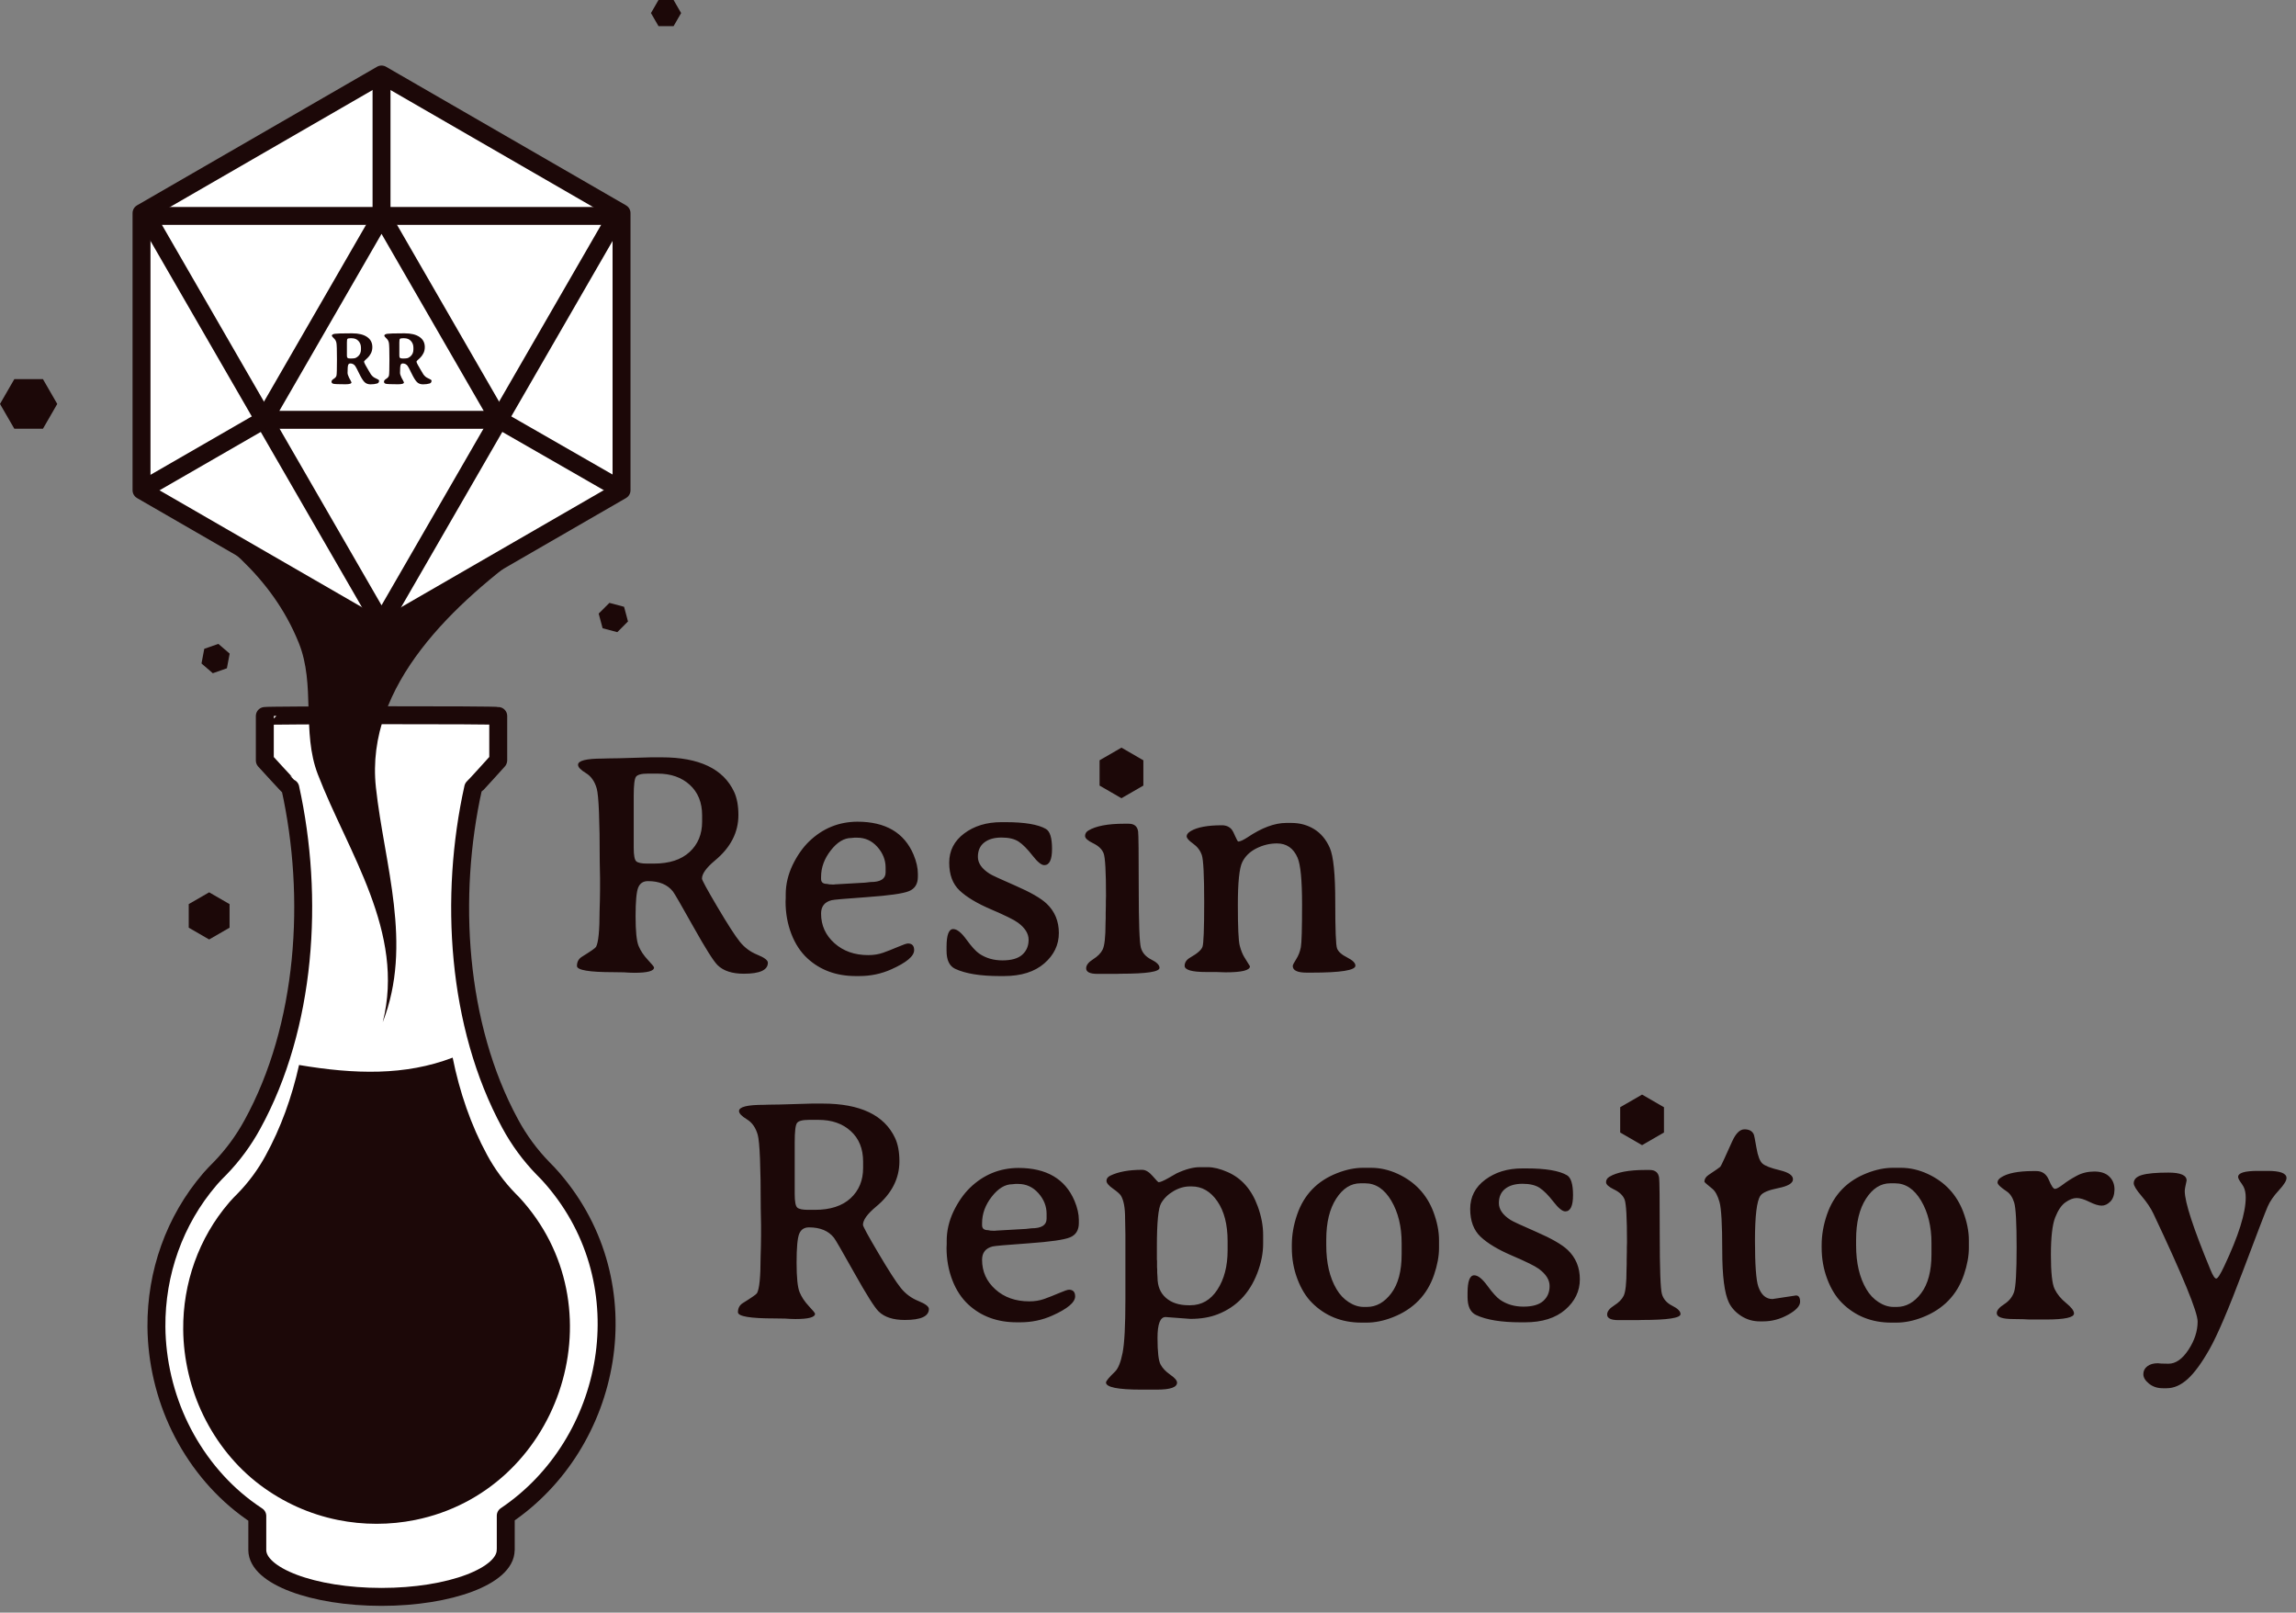
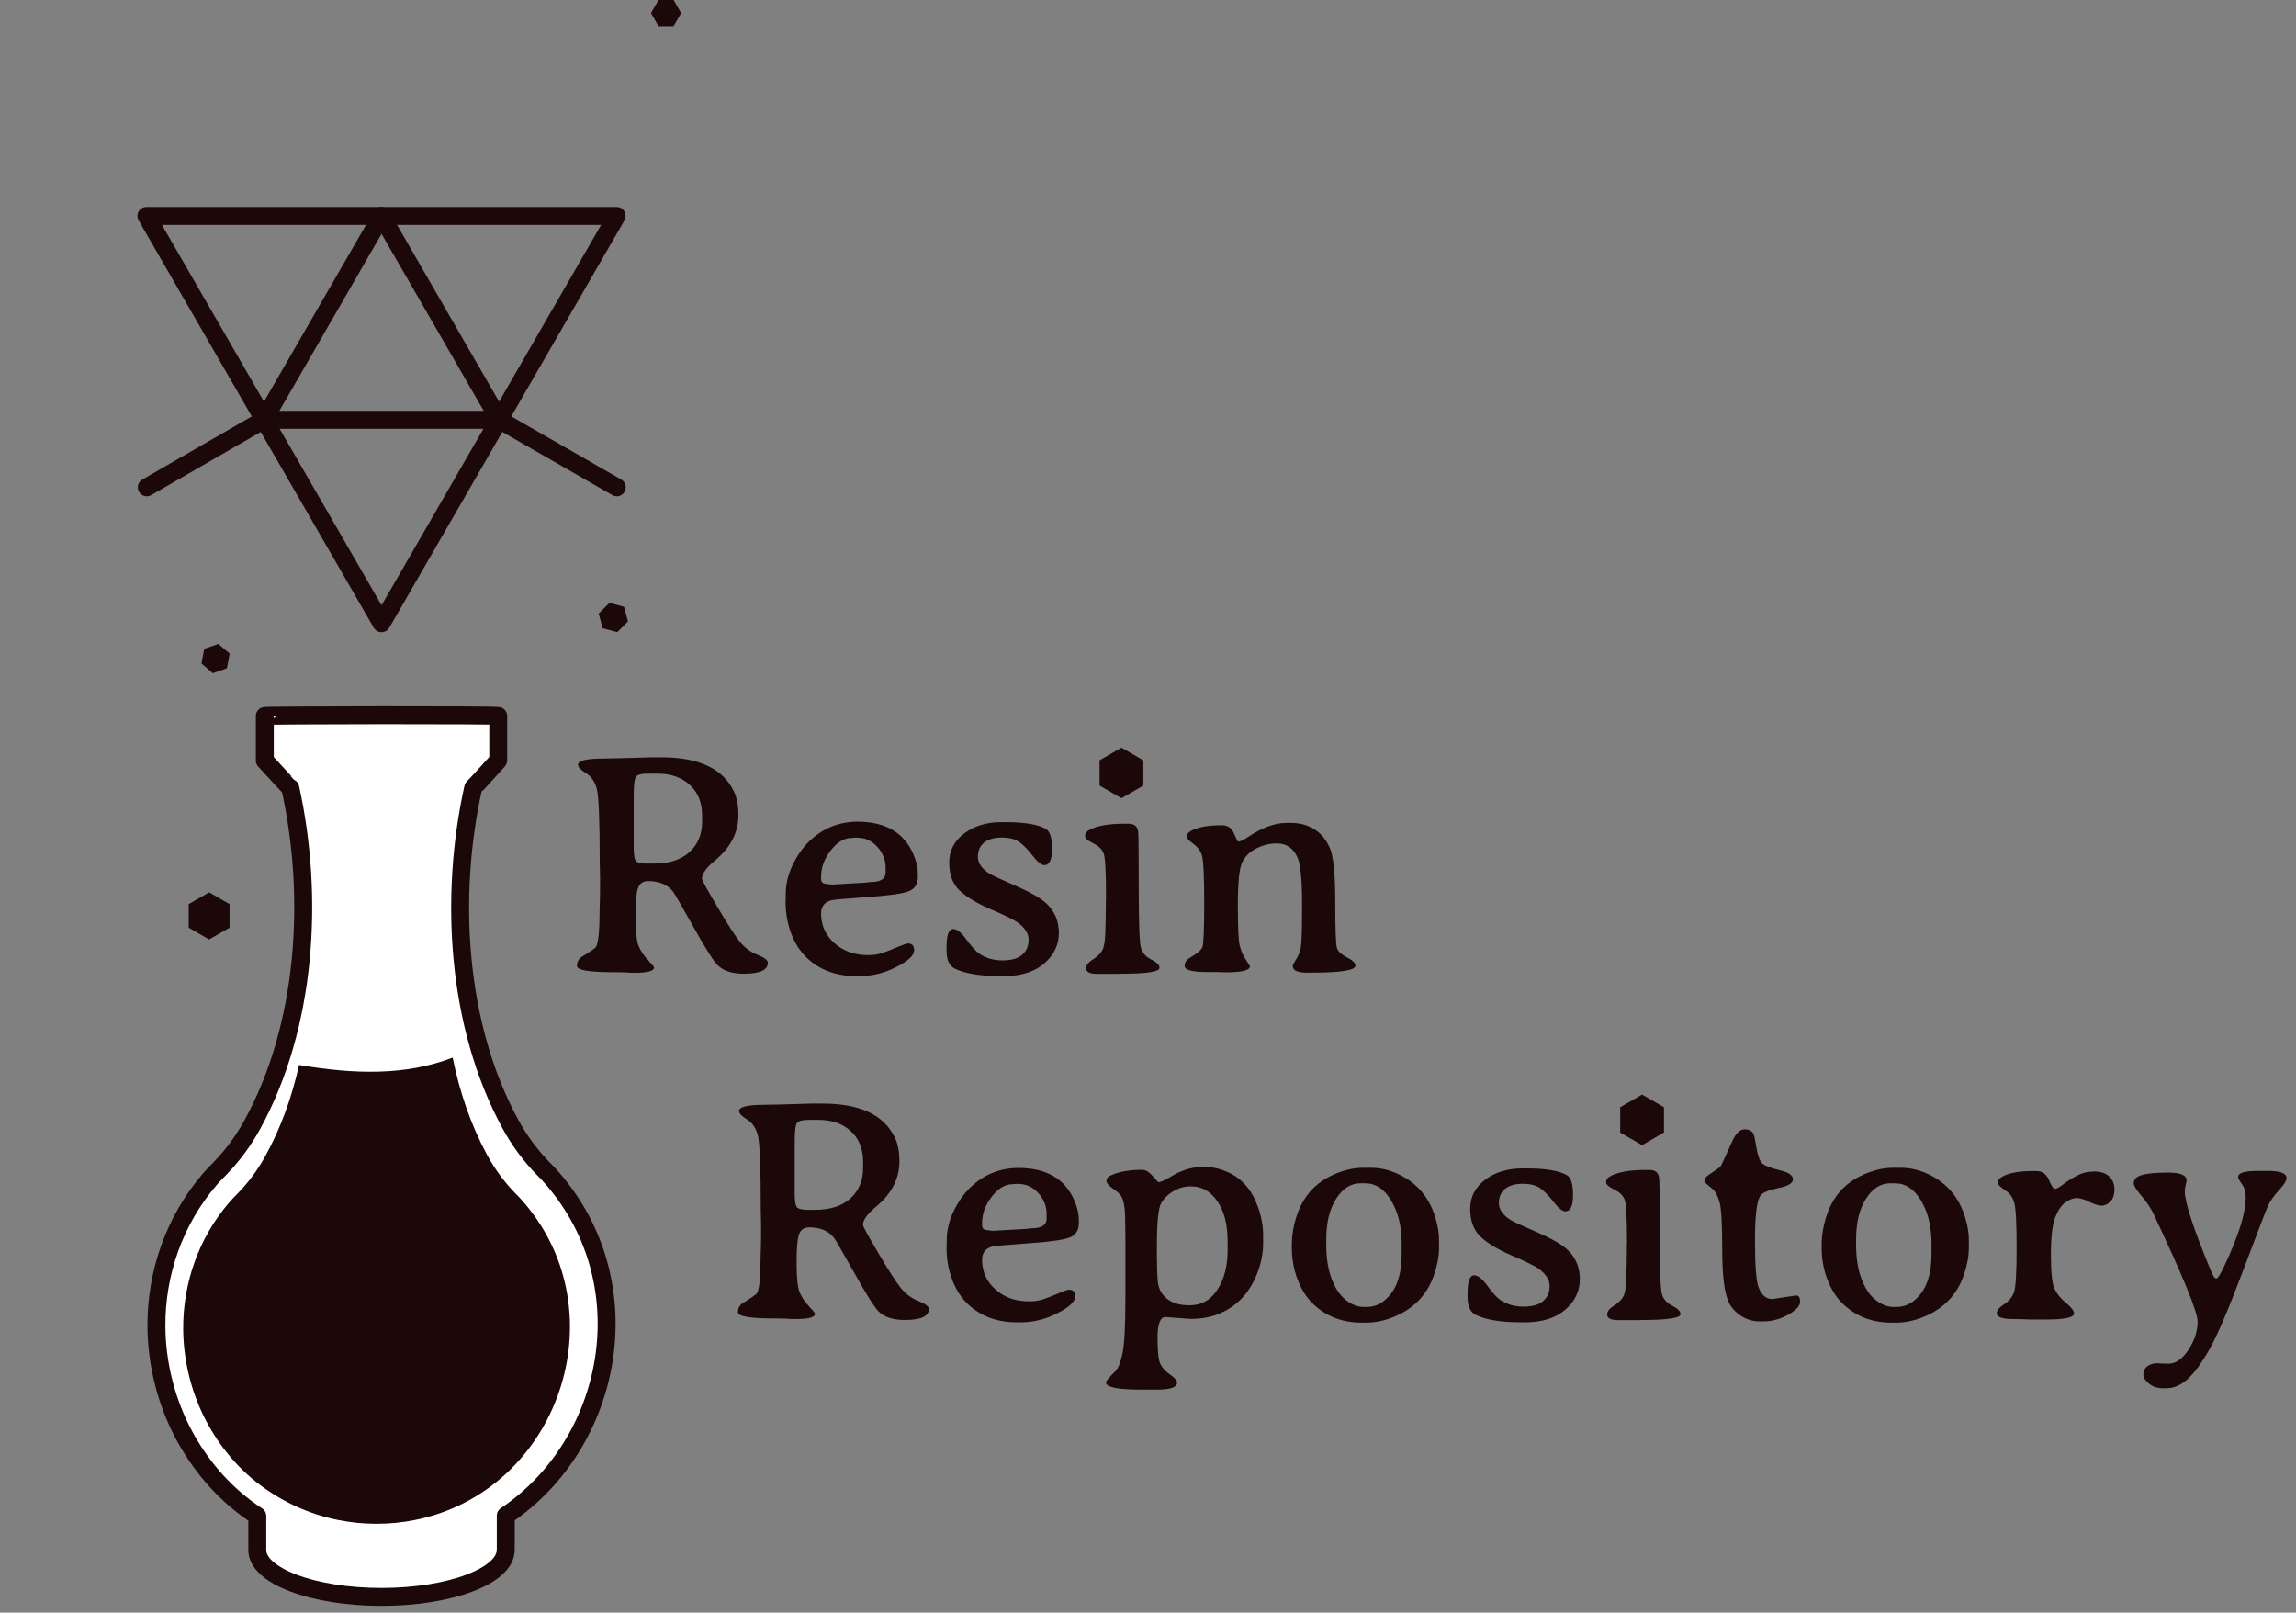
<svg xmlns="http://www.w3.org/2000/svg" width="100%" height="100%" viewBox="0 0 178 125" version="1.1" xml:space="preserve" style="fill-rule:evenodd;clip-rule:evenodd;stroke-linecap:round;stroke-linejoin:round;stroke-miterlimit:1.5;">
  <rect x="0" y="0" width="178" height="125" fill="#808080" stroke="none" />
  <path d="M47.246,46.73l1.136,0.304l0.304,1.136l-0.831,0.832l-1.137,-0.304l-0.304,-1.137l0.832,-0.831Z" style="fill:#1c0808;" />
  <path d="M16.214,69.166l1.583,0.914l0,1.827l-1.583,0.914l-1.583,-0.914l0,-1.827l1.583,-0.914Z" style="fill:#1c0808;" />
  <path d="M16.928,49.909l0.877,0.754l-0.214,1.137l-1.093,0.383l-0.877,-0.755l0.215,-1.137l1.092,-0.382Z" style="fill:#1c0808;" />
-   <path d="M3.33,29.388l1.109,1.922l-1.109,1.922l-2.22,0l-1.11,-1.922l1.11,-1.922l2.22,-0Z" style="fill:#1c0808;" />
  <path d="M52.221,0l0.584,1.013l-0.584,1.012l-1.17,0l-0.584,-1.012l0.584,-1.013l1.17,-0Z" style="fill:#1c0808;" />
  <path d="M20.533,55.498l-0,-0.001c-0,-0.063 18.09,-0.091 18.09,0l-0,0.001l0.003,0l-0,3.432l-0.006,-0l0,0.019c0,-0 -1.868,2.076 -1.933,2.107c-1.876,8.434 -1.278,18.41 2.86,26.034c0.687,1.276 1.55,2.45 2.562,3.488c0.246,0.238 0.478,0.49 0.703,0.748l0.058,0.068c7.089,8.226 4.621,20.525 -3.661,26.089l0,2.644l-0.006,0c-0,0.007 0,0.014 0,0.021c0,2.004 -4.314,3.631 -9.628,3.631c-5.314,0 -9.628,-1.627 -9.628,-3.631c-0,-0.007 -0,-0.014 -0,-0.021l-0,0l-0,-2.622c-0.301,-0.198 -0.596,-0.406 -0.885,-0.623c-2.176,-1.634 -3.92,-3.823 -5.109,-6.262c-1.169,-2.397 -1.804,-5.105 -1.826,-7.772c-0.033,-4.167 1.4,-8.246 4.12,-11.419c0.046,-0.052 0.092,-0.105 0.137,-0.158c0.178,-0.203 0.432,-0.464 0.687,-0.718c0.976,-1.007 1.811,-2.141 2.483,-3.371c4.197,-7.626 4.822,-17.636 2.952,-26.106c-0.062,-0.029 -1.976,-2.127 -1.976,-2.127l-0,-3.451l0.003,0Zm0.003,0.088l0.001,0.019l-0.001,-0.02l-0,0.001Zm18.084,-0.001l-0.001,0.02l0.001,-0.019l-0,-0.001Zm-18.085,-0.021l0,0.014l-0,-0.014l-0,0Zm18.086,-0l-0.001,0.014l0.001,-0.014l0,-0Zm-18.087,-0.022l0,0.01l-0,-0.01Zm18.088,-0l-0,0.01l0,-0.01Zm-18.089,-0.022l0,0.005l0,-0.005Zm18.09,0l-0,0.005l-0,-0.005Z" style="fill:#fff;stroke:#1c0808;stroke-width:1.39px;" />
  <path d="M35.093,81.979c0.537,2.663 1.412,5.222 2.665,7.531c0.591,1.096 1.332,2.104 2.201,2.995c0.211,0.205 0.411,0.421 0.604,0.643l0.05,0.058c7.407,8.596 2.668,22.367 -8.43,24.61c-1.963,0.396 -4.022,0.396 -5.985,-0c-2.196,-0.444 -4.241,-1.364 -6.038,-2.714c-1.869,-1.404 -3.367,-3.284 -4.389,-5.379c-1.004,-2.059 -1.55,-4.385 -1.568,-6.677c-0.029,-3.579 1.202,-7.083 3.539,-9.809c0.039,-0.045 0.079,-0.091 0.118,-0.136c0.153,-0.174 0.371,-0.399 0.59,-0.617c0.838,-0.864 1.556,-1.839 2.133,-2.896c1.191,-2.163 2.047,-4.55 2.602,-7.039c4.318,0.727 8.236,0.836 11.908,-0.57Z" style="fill:#1c0808;" />
-   <path d="M29.672,79.234c1.762,-6.98 -2.701,-13.155 -5.035,-19.221c-1.259,-3.274 -0.159,-6.939 -1.48,-10.196c-2.093,-5.161 -6.159,-8.251 -10.821,-11.274l34.988,0c-2.069,1.125 -4.057,2.403 -5.966,3.774c-6.068,4.357 -13.075,10.77 -12.216,18.713c0.646,5.971 2.888,12.16 0.53,18.204Z" style="fill:#1c0808;" />
-   <path d="M29.579,5.775l18.606,10.743l0,21.485l-18.606,10.742l-18.607,-10.742l0,-21.485l18.607,-10.743Z" style="fill:#fff;stroke:#1c0808;stroke-width:1.39px;" />
  <path d="M29.579,48.308l18.228,-31.571l-36.456,-0l18.228,31.571Z" style="fill:none;stroke:#1c0808;stroke-width:1.39px;" />
  <path d="M29.579,16.737l9.124,15.803l-18.248,0l9.124,-15.803Z" style="fill:none;stroke:#1c0808;stroke-width:1.39px;" />
  <path d="M20.455,32.54l-9.075,5.232" style="fill:none;stroke:#1c0808;stroke-width:1.39px;" />
  <path d="M38.703,32.54l9.115,5.232" style="fill:none;stroke:#1c0808;stroke-width:1.39px;" />
-   <path d="M29.579,16.737l-0,-10.527" style="fill:none;stroke:#1c0808;stroke-width:1.39px;" />
-   <path d="M27.124,25.838l0.194,0c0.485,0 0.865,0.093 1.138,0.279c0.273,0.186 0.41,0.448 0.41,0.786c-0,0.191 -0.04,0.359 -0.12,0.503c-0.079,0.145 -0.16,0.254 -0.242,0.328c-0.186,0.169 -0.278,0.261 -0.278,0.276c-0,0.07 0.034,0.163 0.103,0.279c0.07,0.115 0.149,0.254 0.238,0.415c0.089,0.161 0.153,0.268 0.191,0.319c0.098,0.133 0.206,0.225 0.321,0.276c0.207,0.089 0.311,0.156 0.311,0.199c-0,0.122 -0.052,0.197 -0.154,0.228c-0.146,0.043 -0.317,0.065 -0.512,0.065c-0.196,0 -0.353,-0.061 -0.473,-0.183c-0.119,-0.123 -0.258,-0.347 -0.415,-0.675c-0.158,-0.327 -0.259,-0.519 -0.305,-0.576c-0.095,-0.123 -0.219,-0.185 -0.373,-0.185c-0.083,-0 -0.14,0.041 -0.169,0.124c-0.029,0.082 -0.044,0.288 -0.044,0.616c-0,0.08 0.041,0.205 0.122,0.376l0.106,0.19c0.051,0.095 0.076,0.148 0.076,0.16c0,0.098 -0.154,0.148 -0.464,0.148c-0.538,-0 -0.854,-0.014 -0.946,-0.04c-0.092,-0.027 -0.138,-0.08 -0.138,-0.16c0,-0.079 0.058,-0.154 0.174,-0.224c0.116,-0.071 0.186,-0.154 0.21,-0.249c0.025,-0.096 0.037,-0.513 0.037,-1.25c0,-0.737 -0.014,-1.169 -0.042,-1.296c-0.029,-0.127 -0.08,-0.227 -0.154,-0.299c-0.133,-0.129 -0.199,-0.212 -0.199,-0.248c-0,-0.075 0.079,-0.125 0.237,-0.148c0.159,-0.022 0.545,-0.034 1.16,-0.034Zm4.067,0l0.194,0c0.485,0 0.865,0.093 1.138,0.279c0.273,0.186 0.41,0.448 0.41,0.786c-0,0.191 -0.04,0.359 -0.12,0.503c-0.079,0.145 -0.16,0.254 -0.242,0.328c-0.186,0.169 -0.279,0.261 -0.279,0.276c0,0.07 0.035,0.163 0.104,0.279c0.07,0.115 0.149,0.254 0.238,0.415c0.089,0.161 0.153,0.268 0.191,0.319c0.098,0.133 0.205,0.225 0.321,0.276c0.207,0.089 0.31,0.156 0.31,0.199c0,0.122 -0.051,0.197 -0.153,0.228c-0.146,0.043 -0.317,0.065 -0.513,0.065c-0.195,0 -0.352,-0.061 -0.472,-0.183c-0.12,-0.123 -0.258,-0.347 -0.416,-0.675c-0.157,-0.327 -0.258,-0.519 -0.304,-0.576c-0.095,-0.123 -0.219,-0.185 -0.373,-0.185c-0.083,-0 -0.14,0.041 -0.169,0.124c-0.03,0.082 -0.044,0.288 -0.044,0.616c-0,0.08 0.04,0.205 0.122,0.376l0.105,0.19c0.052,0.095 0.077,0.148 0.077,0.16c0,0.098 -0.154,0.148 -0.464,0.148c-0.538,-0 -0.854,-0.014 -0.946,-0.04c-0.092,-0.027 -0.138,-0.08 -0.138,-0.16c0,-0.079 0.058,-0.154 0.174,-0.224c0.115,-0.071 0.186,-0.154 0.21,-0.249c0.025,-0.096 0.037,-0.513 0.037,-1.25c0,-0.737 -0.014,-1.169 -0.042,-1.296c-0.029,-0.127 -0.08,-0.227 -0.154,-0.299c-0.133,-0.129 -0.199,-0.212 -0.199,-0.248c-0,-0.075 0.079,-0.125 0.237,-0.148c0.159,-0.022 0.545,-0.034 1.16,-0.034Zm-3.933,0.379l-0.088,-0c-0.129,-0 -0.208,0.017 -0.235,0.052c-0.028,0.036 -0.041,0.127 -0.041,0.275l-0,1.033c-0,0.076 0.016,0.13 0.048,0.162c0.032,0.033 0.103,0.049 0.213,0.049l0.111,-0l0.023,-0.003l0.108,-0.006c0.135,0 0.266,-0.064 0.395,-0.192c0.128,-0.128 0.192,-0.295 0.192,-0.502l-0,-0.137c-0,-0.205 -0.065,-0.378 -0.194,-0.519c-0.129,-0.142 -0.306,-0.212 -0.532,-0.212Zm4.067,-0l-0.088,-0c-0.129,-0 -0.208,0.017 -0.235,0.052c-0.028,0.036 -0.042,0.127 -0.042,0.275l0,1.033c0,0.076 0.017,0.13 0.049,0.162c0.032,0.033 0.103,0.049 0.213,0.049l0.111,-0l0.023,-0.003l0.108,-0.006c0.135,0 0.266,-0.064 0.394,-0.192c0.128,-0.128 0.192,-0.295 0.192,-0.502l0,-0.137c0,-0.205 -0.064,-0.378 -0.193,-0.519c-0.129,-0.142 -0.306,-0.212 -0.532,-0.212Z" style="fill:#1c0808;fill-rule:nonzero;" />
  <path d="M90.362,102.086c-0.417,-0 -0.625,0.539 -0.625,1.617c-0,1.078 0.078,1.764 0.234,2.056c0.157,0.293 0.409,0.559 0.758,0.8c0.349,0.24 0.523,0.445 0.523,0.613c-0,0.361 -0.521,0.541 -1.563,0.541l-1.203,0c-1.827,0 -2.741,-0.184 -2.741,-0.553c-0,-0.112 0.232,-0.393 0.697,-0.842c0.249,-0.24 0.445,-0.727 0.589,-1.461c0.145,-0.733 0.217,-2.122 0.217,-4.166l-0,-4.99l-0.024,-1.287c-0,-0.785 -0.105,-1.359 -0.313,-1.719c-0.08,-0.137 -0.289,-0.323 -0.625,-0.56c-0.337,-0.236 -0.505,-0.438 -0.505,-0.607c-0,-0.168 0.096,-0.3 0.288,-0.397c0.626,-0.304 1.451,-0.457 2.477,-0.457c0.265,0 0.535,0.161 0.812,0.481c0.277,0.321 0.431,0.481 0.463,0.481c0.128,0 0.387,-0.11 0.776,-0.33c0.388,-0.221 0.595,-0.339 0.619,-0.355c0.689,-0.321 1.286,-0.481 1.792,-0.481l0.625,0c0.449,0 0.958,0.124 1.527,0.373c1.09,0.473 1.872,1.359 2.345,2.657c0.28,0.762 0.421,1.503 0.421,2.225l-0,0.673c-0,0.746 -0.153,1.511 -0.457,2.297c-0.602,1.555 -1.62,2.613 -3.055,3.174c-0.609,0.241 -1.318,0.361 -2.128,0.361l-1.924,-0.144Zm79.014,-9.764c-0,0.858 0.665,2.894 1.996,6.108c0.184,0.449 0.333,0.674 0.445,0.674c0.112,-0 0.321,-0.325 0.625,-0.974c1.106,-2.341 1.66,-4.109 1.66,-5.303c-0,-0.345 -0.057,-0.625 -0.169,-0.842l-0.132,-0.216c-0.192,-0.257 -0.289,-0.437 -0.289,-0.541c0,-0.313 0.509,-0.469 1.527,-0.469l0.77,-0c0.97,-0 1.455,0.184 1.455,0.553c0,0.208 -0.198,0.527 -0.595,0.956c-0.397,0.429 -0.684,0.843 -0.86,1.244c-0.176,0.401 -0.82,2.075 -1.93,5.021c-1.11,2.946 -1.97,4.958 -2.579,6.036c-0.609,1.078 -1.177,1.854 -1.702,2.327c-0.525,0.473 -1.064,0.709 -1.617,0.709l-0.313,0c-0.416,0 -0.771,-0.118 -1.064,-0.355c-0.292,-0.236 -0.439,-0.481 -0.439,-0.733c0,-0.253 0.103,-0.457 0.307,-0.613c0.204,-0.157 0.475,-0.235 0.812,-0.235l0.276,0.024c0.12,0.008 0.305,0.012 0.553,0.012c0.561,0 1.079,-0.361 1.551,-1.082c0.473,-0.721 0.71,-1.451 0.71,-2.188c-0,-0.738 -1.142,-3.524 -3.427,-8.358c-0.209,-0.44 -0.515,-0.897 -0.92,-1.37c-0.405,-0.473 -0.607,-0.802 -0.607,-0.986c-0,-0.305 0.212,-0.519 0.637,-0.644c0.425,-0.124 1.108,-0.186 2.05,-0.186c0.942,-0 1.413,0.204 1.413,0.613c-0.096,0.417 -0.144,0.69 -0.144,0.818Zm-16.738,3.812l-0,0.601c-0,0.633 -0.129,1.327 -0.385,2.08c-0.537,1.571 -1.607,2.67 -3.211,3.295c-0.697,0.272 -1.371,0.409 -2.02,0.409l-0.397,-0c-1.531,-0 -2.809,-0.513 -3.836,-1.539c-0.464,-0.465 -0.841,-1.079 -1.13,-1.84c-0.288,-0.762 -0.433,-1.571 -0.433,-2.429l0,-0.205c0,-0.777 0.137,-1.563 0.409,-2.356c0.529,-1.548 1.567,-2.622 3.114,-3.223c0.698,-0.273 1.367,-0.409 2.009,-0.409l0.601,0c0.713,0 1.415,0.16 2.104,0.481c1.307,0.609 2.217,1.579 2.73,2.91c0.296,0.786 0.445,1.527 0.445,2.225Zm-41.076,-0l-0,0.601c-0,0.633 -0.129,1.327 -0.385,2.08c-0.537,1.571 -1.608,2.67 -3.211,3.295c-0.697,0.272 -1.371,0.409 -2.02,0.409l-0.397,-0c-1.531,-0 -2.81,-0.513 -3.836,-1.539c-0.465,-0.465 -0.841,-1.079 -1.13,-1.84c-0.289,-0.762 -0.433,-1.571 -0.433,-2.429l0,-0.205c0,-0.777 0.136,-1.563 0.409,-2.356c0.529,-1.548 1.567,-2.622 3.114,-3.223c0.698,-0.273 1.367,-0.409 2.008,-0.409l0.602,0c0.713,0 1.415,0.16 2.104,0.481c1.307,0.609 2.217,1.579 2.73,2.91c0.296,0.786 0.445,1.527 0.445,2.225Zm9.968,0.745c0.633,0.601 0.95,1.361 0.95,2.279c-0,0.918 -0.377,1.703 -1.13,2.357c-0.754,0.653 -1.796,0.98 -3.127,0.98l-0.325,-0c-1.515,-0 -2.669,-0.189 -3.463,-0.566c-0.441,-0.208 -0.661,-0.673 -0.661,-1.394l0,-0.301c0,-0.922 0.172,-1.383 0.517,-1.383c0.289,0 0.629,0.271 1.022,0.812c0.393,0.541 0.722,0.904 0.986,1.088c0.513,0.353 1.116,0.529 1.81,0.529c0.693,0 1.204,-0.146 1.533,-0.439c0.329,-0.292 0.493,-0.679 0.493,-1.16c0,-0.481 -0.281,-0.926 -0.842,-1.335c-0.296,-0.216 -0.988,-0.557 -2.074,-1.022c-1.086,-0.465 -1.898,-0.952 -2.435,-1.461c-0.537,-0.509 -0.806,-1.228 -0.806,-2.158c0,-0.93 0.389,-1.686 1.167,-2.267c0.777,-0.581 1.735,-0.872 2.874,-0.872l0.324,0c1.491,0 2.538,0.177 3.139,0.529c0.312,0.185 0.469,0.698 0.469,1.539c-0,0.842 -0.201,1.263 -0.601,1.263c-0.225,0 -0.532,-0.25 -0.92,-0.751c-0.389,-0.502 -0.744,-0.858 -1.065,-1.071c-0.32,-0.212 -0.763,-0.318 -1.328,-0.318c-0.565,-0 -1.012,0.128 -1.341,0.384c-0.329,0.257 -0.493,0.628 -0.493,1.113c0,0.485 0.301,0.92 0.902,1.304c0.152,0.105 0.818,0.413 1.996,0.926c1.178,0.513 1.988,0.978 2.429,1.395Zm-45.393,0.77c-0,0.914 0.345,1.679 1.034,2.296c0.69,0.618 1.563,0.926 2.621,0.926c0.425,0 0.812,-0.062 1.161,-0.186c0.349,-0.124 0.729,-0.275 1.142,-0.451c0.413,-0.176 0.672,-0.265 0.776,-0.265c0.32,0 0.481,0.173 0.481,0.518c-0,0.464 -0.593,0.962 -1.78,1.491c-0.769,0.344 -1.595,0.517 -2.477,0.517l-0.265,-0c-1.507,-0 -2.757,-0.457 -3.751,-1.371c-0.537,-0.497 -0.954,-1.132 -1.251,-1.906c-0.296,-0.774 -0.445,-1.605 -0.445,-2.495l0.012,-0.277l0,-0.276c0,-0.77 0.177,-1.527 0.529,-2.273c0.361,-0.745 0.79,-1.359 1.287,-1.84c1.05,-1.01 2.297,-1.519 3.74,-1.527c2.18,0 3.631,0.85 4.353,2.549c0.224,0.537 0.336,1.03 0.336,1.479l0,0.241c0,0.553 -0.228,0.924 -0.685,1.112c-0.457,0.189 -1.535,0.343 -3.235,0.463c-1.699,0.12 -2.621,0.201 -2.765,0.241c-0.545,0.136 -0.818,0.481 -0.818,1.034Zm61.277,3.042l1.828,-0.277c0.209,0 0.313,0.163 0.313,0.487c-0,0.325 -0.309,0.66 -0.926,1.004c-0.617,0.345 -1.267,0.518 -1.948,0.518l-0.241,-0c-0.537,-0 -1.022,-0.141 -1.455,-0.421c-0.432,-0.281 -0.749,-0.626 -0.949,-1.034c-0.345,-0.714 -0.518,-2.067 -0.518,-4.059c0,-1.992 -0.07,-3.236 -0.21,-3.733c-0.14,-0.497 -0.323,-0.838 -0.547,-1.023c-0.417,-0.336 -0.625,-0.521 -0.625,-0.553c-0,-0.208 0.108,-0.384 0.324,-0.529c0.553,-0.368 0.856,-0.579 0.908,-0.631c0.052,-0.052 0.359,-0.707 0.92,-1.966c0.281,-0.625 0.599,-0.938 0.956,-0.938c0.357,0 0.595,0.128 0.715,0.385c0.033,0.064 0.103,0.413 0.211,1.046c0.108,0.633 0.262,1.04 0.463,1.22c0.2,0.181 0.645,0.353 1.335,0.518c0.689,0.164 1.034,0.398 1.034,0.703c-0,0.305 -0.381,0.533 -1.143,0.685c-0.761,0.153 -1.222,0.349 -1.382,0.59c-0.281,0.408 -0.421,1.563 -0.421,3.463c-0,1.9 0.088,3.098 0.264,3.595c0.225,0.633 0.589,0.95 1.094,0.95Zm-12.277,-8.489c-0.417,-0.201 -0.625,-0.389 -0.625,-0.566c0,-0.176 0.084,-0.316 0.253,-0.42c0.585,-0.353 1.511,-0.53 2.777,-0.53l0.349,0c0.433,0 0.677,0.201 0.733,0.602c0.033,0.216 0.049,1.673 0.049,4.371c-0,2.697 0.056,4.244 0.168,4.641c0.112,0.397 0.381,0.702 0.806,0.914c0.424,0.212 0.637,0.427 0.637,0.643c-0,0.305 -0.994,0.457 -2.982,0.457l-0.361,0.012l-1.467,0c-0.585,0 -0.878,-0.144 -0.878,-0.433c0,-0.24 0.179,-0.473 0.535,-0.697c0.357,-0.224 0.604,-0.473 0.74,-0.746c0.152,-0.296 0.228,-0.99 0.228,-2.08l0.012,-0.385l0,-0.372l0.012,-0.565l0,-0.373l0.012,-0.373c0,-1.9 -0.062,-3.008 -0.186,-3.325c-0.124,-0.316 -0.395,-0.575 -0.812,-0.775Zm-61.361,-6.662c2.91,-0 4.781,0.89 5.615,2.669c0.225,0.481 0.337,1.083 0.337,1.804c-0,1.347 -0.605,2.521 -1.816,3.523c-0.673,0.561 -1.01,1.03 -1.01,1.407c0,0.112 0.397,0.84 1.191,2.183c0.793,1.342 1.372,2.242 1.737,2.699c0.365,0.457 0.82,0.796 1.365,1.016c0.545,0.221 0.818,0.427 0.818,0.62c-0,0.569 -0.622,0.853 -1.864,0.853c-0.906,0 -1.584,-0.22 -2.032,-0.661c-0.313,-0.305 -0.938,-1.295 -1.876,-2.97c-0.938,-1.676 -1.467,-2.589 -1.588,-2.742c-0.424,-0.537 -1.07,-0.805 -1.935,-0.805c-0.369,-0 -0.622,0.166 -0.758,0.499c-0.136,0.332 -0.204,1.076 -0.204,2.23c-0,1.155 0.078,1.92 0.234,2.297c0.156,0.377 0.395,0.735 0.715,1.076c0.321,0.341 0.481,0.539 0.481,0.595c0,0.273 -0.509,0.409 -1.527,0.409l-0.409,-0.012l-0.396,-0.024c-0.177,-0.008 -0.449,-0.012 -0.818,-0.012c-1.884,0 -2.826,-0.16 -2.826,-0.481c0,-0.321 0.132,-0.561 0.397,-0.721c0.673,-0.417 1.034,-0.67 1.082,-0.758c0.185,-0.337 0.277,-1.263 0.277,-2.778l0.024,-0.841l0.012,-0.842l-0,-0.842l-0.024,-1.25c-0,-3.263 -0.078,-5.171 -0.235,-5.724c-0.156,-0.553 -0.437,-0.952 -0.841,-1.197c-0.405,-0.244 -0.608,-0.459 -0.608,-0.643c0,-0.321 0.642,-0.481 1.924,-0.481l0.409,-0.012c0.281,-0.008 0.557,-0.012 0.83,-0.012l2.477,-0.072l0.842,-0Zm97.014,16.269c0,0.313 -0.725,0.469 -2.176,0.469l-1.275,0l-0.505,-0.024l-0.757,-0.012c-0.85,0 -1.275,-0.152 -1.275,-0.457c0,-0.216 0.19,-0.447 0.571,-0.691c0.381,-0.245 0.638,-0.561 0.77,-0.95c0.132,-0.389 0.198,-1.537 0.198,-3.445c0,-1.908 -0.062,-3.066 -0.186,-3.475c-0.124,-0.409 -0.319,-0.702 -0.583,-0.878c-0.473,-0.313 -0.71,-0.541 -0.71,-0.686c0,-0.144 0.084,-0.272 0.253,-0.384c0.497,-0.337 1.338,-0.505 2.525,-0.505l0.228,-0c0.457,-0 0.782,0.23 0.974,0.691c0.193,0.461 0.349,0.691 0.469,0.691c0.121,0 0.327,-0.112 0.62,-0.336c0.292,-0.225 0.645,-0.449 1.058,-0.674c0.413,-0.224 0.872,-0.336 1.377,-0.336c0.505,-0 0.891,0.13 1.16,0.391c0.268,0.26 0.403,0.595 0.403,1.004c-0.008,0.416 -0.117,0.729 -0.325,0.937c-0.208,0.209 -0.433,0.313 -0.673,0.313c-0.241,0 -0.557,-0.098 -0.95,-0.294c-0.393,-0.197 -0.722,-0.295 -0.986,-0.295c-0.265,-0 -0.553,0.11 -0.866,0.331c-0.313,0.22 -0.579,0.613 -0.8,1.178c-0.22,0.565 -0.33,1.531 -0.33,2.898c-0,1.367 0.096,2.249 0.288,2.645c0.193,0.397 0.491,0.76 0.896,1.089c0.405,0.328 0.607,0.597 0.607,0.805Zm-16.894,-5.723l-0,0.444c-0,1.363 0.264,2.494 0.793,3.391c0.249,0.425 0.566,0.762 0.95,1.01c0.385,0.249 0.774,0.373 1.167,0.373l0.24,0c0.73,0 1.361,-0.355 1.894,-1.064c0.533,-0.709 0.8,-1.717 0.8,-3.024l-0,-0.854c-0,-1.291 -0.267,-2.387 -0.8,-3.289c-0.533,-0.901 -1.208,-1.352 -2.026,-1.352l-0.373,-0c-0.737,-0 -1.363,0.396 -1.876,1.19c-0.513,0.794 -0.769,1.852 -0.769,3.175Zm-41.076,-0l-0,0.444c-0,1.363 0.264,2.494 0.793,3.391c0.249,0.425 0.565,0.762 0.95,1.01c0.385,0.249 0.774,0.373 1.167,0.373l0.24,0c0.73,0 1.361,-0.355 1.894,-1.064c0.533,-0.709 0.8,-1.717 0.8,-3.024l-0,-0.854c-0,-1.291 -0.267,-2.387 -0.8,-3.289c-0.533,-0.901 -1.209,-1.352 -2.026,-1.352l-0.373,-0c-0.737,-0 -1.363,0.396 -1.876,1.19c-0.513,0.794 -0.769,1.852 -0.769,3.175Zm-7.648,0.829l-0,-0.709c-0,-1.291 -0.265,-2.321 -0.794,-3.091c-0.529,-0.769 -1.194,-1.154 -1.996,-1.154l-0.12,0c-0.441,0 -0.87,0.122 -1.287,0.367c-0.416,0.244 -0.735,0.555 -0.956,0.932c-0.22,0.377 -0.33,1.487 -0.33,3.331l-0,1.022l0.012,0.132l-0,0.505l0.012,0.12l-0,0.253c0.016,0.176 0.024,0.304 0.024,0.385c-0,0.681 0.218,1.212 0.655,1.593c0.437,0.381 1.024,0.571 1.762,0.571l0.12,-0c0.882,-0 1.585,-0.405 2.11,-1.215c0.525,-0.809 0.788,-1.823 0.788,-3.042Zm-14.033,-2.453l0,-0.373c0,-0.593 -0.212,-1.128 -0.637,-1.605c-0.425,-0.477 -0.946,-0.715 -1.563,-0.715l-0.229,-0c-0.112,0.016 -0.188,0.024 -0.228,0.024c-0.561,-0 -1.092,0.32 -1.593,0.962c-0.502,0.641 -0.752,1.326 -0.752,2.056l-0,0.156c-0,0.257 0.152,0.385 0.457,0.385c0.12,0.024 0.184,0.036 0.192,0.036l0.277,0.012l0.072,0l0.084,-0.012l2.321,-0.132l0.433,-0.048c0.777,-0 1.166,-0.249 1.166,-0.746Zm-19.528,-5.94l0,4.028c0,0.585 0.066,0.936 0.199,1.052c0.132,0.117 0.414,0.175 0.847,0.175l0.517,-0c1.195,-0 2.117,-0.299 2.766,-0.896c0.649,-0.597 0.974,-1.381 0.974,-2.351l0,-0.493c0,-0.994 -0.319,-1.782 -0.956,-2.363c-0.637,-0.581 -1.469,-0.871 -2.495,-0.871l-0.745,-0c-0.506,-0 -0.816,0.082 -0.932,0.246c-0.117,0.164 -0.175,0.655 -0.175,1.473Zm65.694,-3.679l1.697,0.98l0,1.96l-1.697,0.98l-1.698,-0.98l0,-1.96l1.698,-0.98Zm-46.166,-14.803c0.634,0.601 0.95,1.361 0.95,2.279c0,0.918 -0.377,1.703 -1.13,2.357c-0.754,0.653 -1.796,0.98 -3.127,0.98l-0.324,-0c-1.515,-0 -2.67,-0.189 -3.463,-0.565c-0.441,-0.209 -0.662,-0.674 -0.662,-1.395l0,-0.301c0,-0.922 0.173,-1.383 0.517,-1.383c0.289,0 0.63,0.271 1.022,0.812c0.393,0.541 0.722,0.904 0.987,1.088c0.513,0.353 1.116,0.529 1.809,0.529c0.694,0 1.205,-0.146 1.533,-0.439c0.329,-0.292 0.493,-0.679 0.493,-1.16c0,-0.481 -0.28,-0.926 -0.841,-1.335c-0.297,-0.216 -0.988,-0.557 -2.075,-1.022c-1.086,-0.465 -1.897,-0.952 -2.435,-1.461c-0.537,-0.509 -0.805,-1.228 -0.805,-2.158c-0,-0.93 0.389,-1.686 1.166,-2.267c0.778,-0.581 1.736,-0.872 2.874,-0.872l0.325,0c1.491,0 2.537,0.177 3.138,0.529c0.313,0.185 0.469,0.698 0.469,1.54c0,0.841 -0.2,1.262 -0.601,1.262c-0.225,0 -0.531,-0.25 -0.92,-0.751c-0.389,-0.501 -0.744,-0.858 -1.064,-1.071c-0.321,-0.212 -0.764,-0.318 -1.329,-0.318c-0.565,-0 -1.012,0.128 -1.341,0.385c-0.328,0.256 -0.493,0.627 -0.493,1.112c0,0.485 0.301,0.92 0.902,1.304c0.152,0.105 0.818,0.413 1.996,0.926c1.179,0.513 1.988,0.978 2.429,1.395Zm-17.484,0.77c0,0.914 0.345,1.679 1.035,2.296c0.689,0.618 1.563,0.926 2.621,0.926c0.425,0 0.812,-0.062 1.16,-0.186c0.349,-0.124 0.73,-0.275 1.143,-0.451c0.412,-0.176 0.671,-0.264 0.775,-0.264c0.321,-0 0.481,0.172 0.481,0.517c0,0.465 -0.593,0.962 -1.779,1.491c-0.77,0.344 -1.596,0.517 -2.478,0.517l-0.264,-0c-1.507,-0 -2.758,-0.457 -3.752,-1.371c-0.537,-0.497 -0.954,-1.132 -1.25,-1.906c-0.297,-0.774 -0.445,-1.605 -0.445,-2.495l0.012,-0.277l-0,-0.276c-0,-0.77 0.176,-1.527 0.529,-2.273c0.361,-0.745 0.79,-1.359 1.287,-1.84c1.05,-1.01 2.296,-1.519 3.739,-1.527c2.181,0 3.632,0.85 4.353,2.549c0.225,0.538 0.337,1.031 0.337,1.479l-0,0.241c-0,0.553 -0.229,0.924 -0.686,1.112c-0.457,0.189 -1.535,0.343 -3.234,0.463c-1.7,0.12 -2.622,0.201 -2.766,0.241c-0.545,0.136 -0.818,0.481 -0.818,1.034Zm21.092,-5.447c-0.417,-0.201 -0.626,-0.389 -0.626,-0.566c0,-0.176 0.085,-0.316 0.253,-0.42c0.585,-0.353 1.511,-0.529 2.778,-0.529l0.348,-0c0.433,-0 0.678,0.2 0.734,0.601c0.032,0.216 0.048,1.673 0.048,4.371c-0,2.697 0.056,4.244 0.168,4.641c0.112,0.397 0.381,0.702 0.806,0.914c0.425,0.213 0.637,0.427 0.637,0.643c0,0.305 -0.994,0.457 -2.982,0.457l-0.361,0.012l-1.467,0c-0.585,0 -0.877,-0.144 -0.877,-0.433c-0,-0.24 0.178,-0.472 0.535,-0.697c0.356,-0.224 0.603,-0.473 0.739,-0.745c0.152,-0.297 0.229,-0.991 0.229,-2.081l0.012,-0.385l-0,-0.372l0.012,-0.565l-0,-0.373l0.012,-0.373c-0,-1.9 -0.062,-3.008 -0.187,-3.325c-0.124,-0.316 -0.395,-0.575 -0.811,-0.775Zm-33.453,-6.662c2.91,-0 4.782,0.89 5.616,2.669c0.224,0.481 0.336,1.083 0.336,1.804c0,1.347 -0.605,2.521 -1.815,3.523c-0.674,0.562 -1.01,1.03 -1.01,1.407c-0,0.112 0.396,0.84 1.19,2.183c0.794,1.342 1.373,2.242 1.738,2.699c0.364,0.457 0.819,0.796 1.364,1.016c0.545,0.221 0.818,0.427 0.818,0.62c-0,0.569 -0.621,0.853 -1.864,0.853c-0.906,0 -1.583,-0.22 -2.032,-0.661c-0.313,-0.305 -0.938,-1.295 -1.876,-2.97c-0.938,-1.676 -1.467,-2.589 -1.587,-2.742c-0.425,-0.537 -1.07,-0.805 -1.936,-0.805c-0.369,-0 -0.621,0.166 -0.758,0.499c-0.136,0.332 -0.204,1.076 -0.204,2.23c-0,1.155 0.078,1.92 0.234,2.297c0.157,0.377 0.395,0.735 0.716,1.076c0.321,0.341 0.481,0.539 0.481,0.595c-0,0.273 -0.509,0.409 -1.527,0.409l-0.409,-0.012l-0.397,-0.024c-0.176,-0.008 -0.449,-0.012 -0.818,-0.012c-1.883,0 -2.825,-0.16 -2.825,-0.481c-0,-0.321 0.132,-0.561 0.396,-0.721c0.674,-0.417 1.035,-0.67 1.083,-0.758c0.184,-0.337 0.276,-1.263 0.276,-2.778l0.024,-0.841l0.012,-0.842l0,-0.842l-0.024,-1.25c0,-3.263 -0.078,-5.171 -0.234,-5.724c-0.157,-0.553 -0.437,-0.952 -0.842,-1.197c-0.405,-0.244 -0.607,-0.458 -0.607,-0.643c-0,-0.32 0.641,-0.481 1.924,-0.481l0.409,-0.012c0.28,-0.008 0.557,-0.012 0.829,-0.012l2.477,-0.072l0.842,-0Zm42.243,16.642c-1.131,0 -1.696,-0.16 -1.696,-0.481c0,-0.264 0.148,-0.481 0.445,-0.649c0.537,-0.305 0.85,-0.579 0.938,-0.824c0.088,-0.244 0.132,-1.403 0.132,-3.475c0,-2.072 -0.062,-3.287 -0.186,-3.644c-0.124,-0.356 -0.351,-0.651 -0.68,-0.883c-0.328,-0.233 -0.493,-0.421 -0.493,-0.565c0,-0.145 0.109,-0.281 0.325,-0.409c0.505,-0.297 1.307,-0.445 2.405,-0.445c0.329,-0 0.585,0.112 0.77,0.336c0.064,0.081 0.154,0.255 0.27,0.524c0.116,0.268 0.195,0.402 0.235,0.402c0.152,-0.008 0.388,-0.116 0.709,-0.324c1.106,-0.746 2.108,-1.119 3.006,-1.119l0.409,0c0.649,0 1.235,0.161 1.756,0.481c0.521,0.321 0.924,0.802 1.208,1.443c0.285,0.642 0.427,2.039 0.427,4.191c0,2.152 0.046,3.355 0.138,3.607c0.093,0.253 0.353,0.487 0.782,0.704c0.429,0.216 0.643,0.429 0.643,0.637c0,0.361 -1.138,0.541 -3.415,0.541l-0.36,0c-0.722,0 -1.083,-0.172 -1.083,-0.517c0,-0.072 0.088,-0.246 0.265,-0.523c0.176,-0.277 0.296,-0.583 0.361,-0.92c0.064,-0.337 0.096,-1.445 0.096,-3.325c-0,-1.88 -0.116,-3.088 -0.349,-3.625c-0.321,-0.738 -0.854,-1.106 -1.599,-1.106c-0.545,-0 -1.072,0.126 -1.581,0.378c-0.509,0.253 -0.878,0.61 -1.107,1.071c-0.228,0.461 -0.342,1.563 -0.342,3.306c-0,1.744 0.048,2.798 0.144,3.163c0.096,0.365 0.212,0.659 0.349,0.884l0.445,0.721c-0,0.313 -0.63,0.469 -1.888,0.469l-0.734,-0.024l-0.745,0Zm-24.879,-7.72l-0,-0.373c-0,-0.593 -0.213,-1.128 -0.638,-1.605c-0.425,-0.477 -0.946,-0.715 -1.563,-0.715l-0.228,-0c-0.113,0.016 -0.189,0.024 -0.229,0.024c-0.561,-0 -1.092,0.32 -1.593,0.962c-0.501,0.641 -0.752,1.326 -0.752,2.056l0,0.156c0,0.257 0.153,0.385 0.457,0.385c0.121,0.024 0.185,0.036 0.193,0.036l0.276,0.012l0.072,0l0.085,-0.012l2.32,-0.132l0.433,-0.048c0.778,-0 1.167,-0.249 1.167,-0.746Zm-19.528,-5.94l-0,4.028c-0,0.586 0.066,0.936 0.198,1.052c0.132,0.117 0.415,0.175 0.848,0.175l0.517,-0c1.194,-0 2.116,-0.299 2.766,-0.896c0.649,-0.597 0.974,-1.381 0.974,-2.351l-0,-0.493c-0,-0.994 -0.319,-1.781 -0.956,-2.363c-0.638,-0.581 -1.469,-0.871 -2.496,-0.871l-0.745,-0c-0.505,-0 -0.816,0.082 -0.932,0.246c-0.116,0.164 -0.174,0.655 -0.174,1.473Zm37.813,-3.732l1.698,0.98l-0,1.96l-1.698,0.98l-1.697,-0.98l-0,-1.96l1.697,-0.98Z" style="fill:#1c0808;" />
</svg>